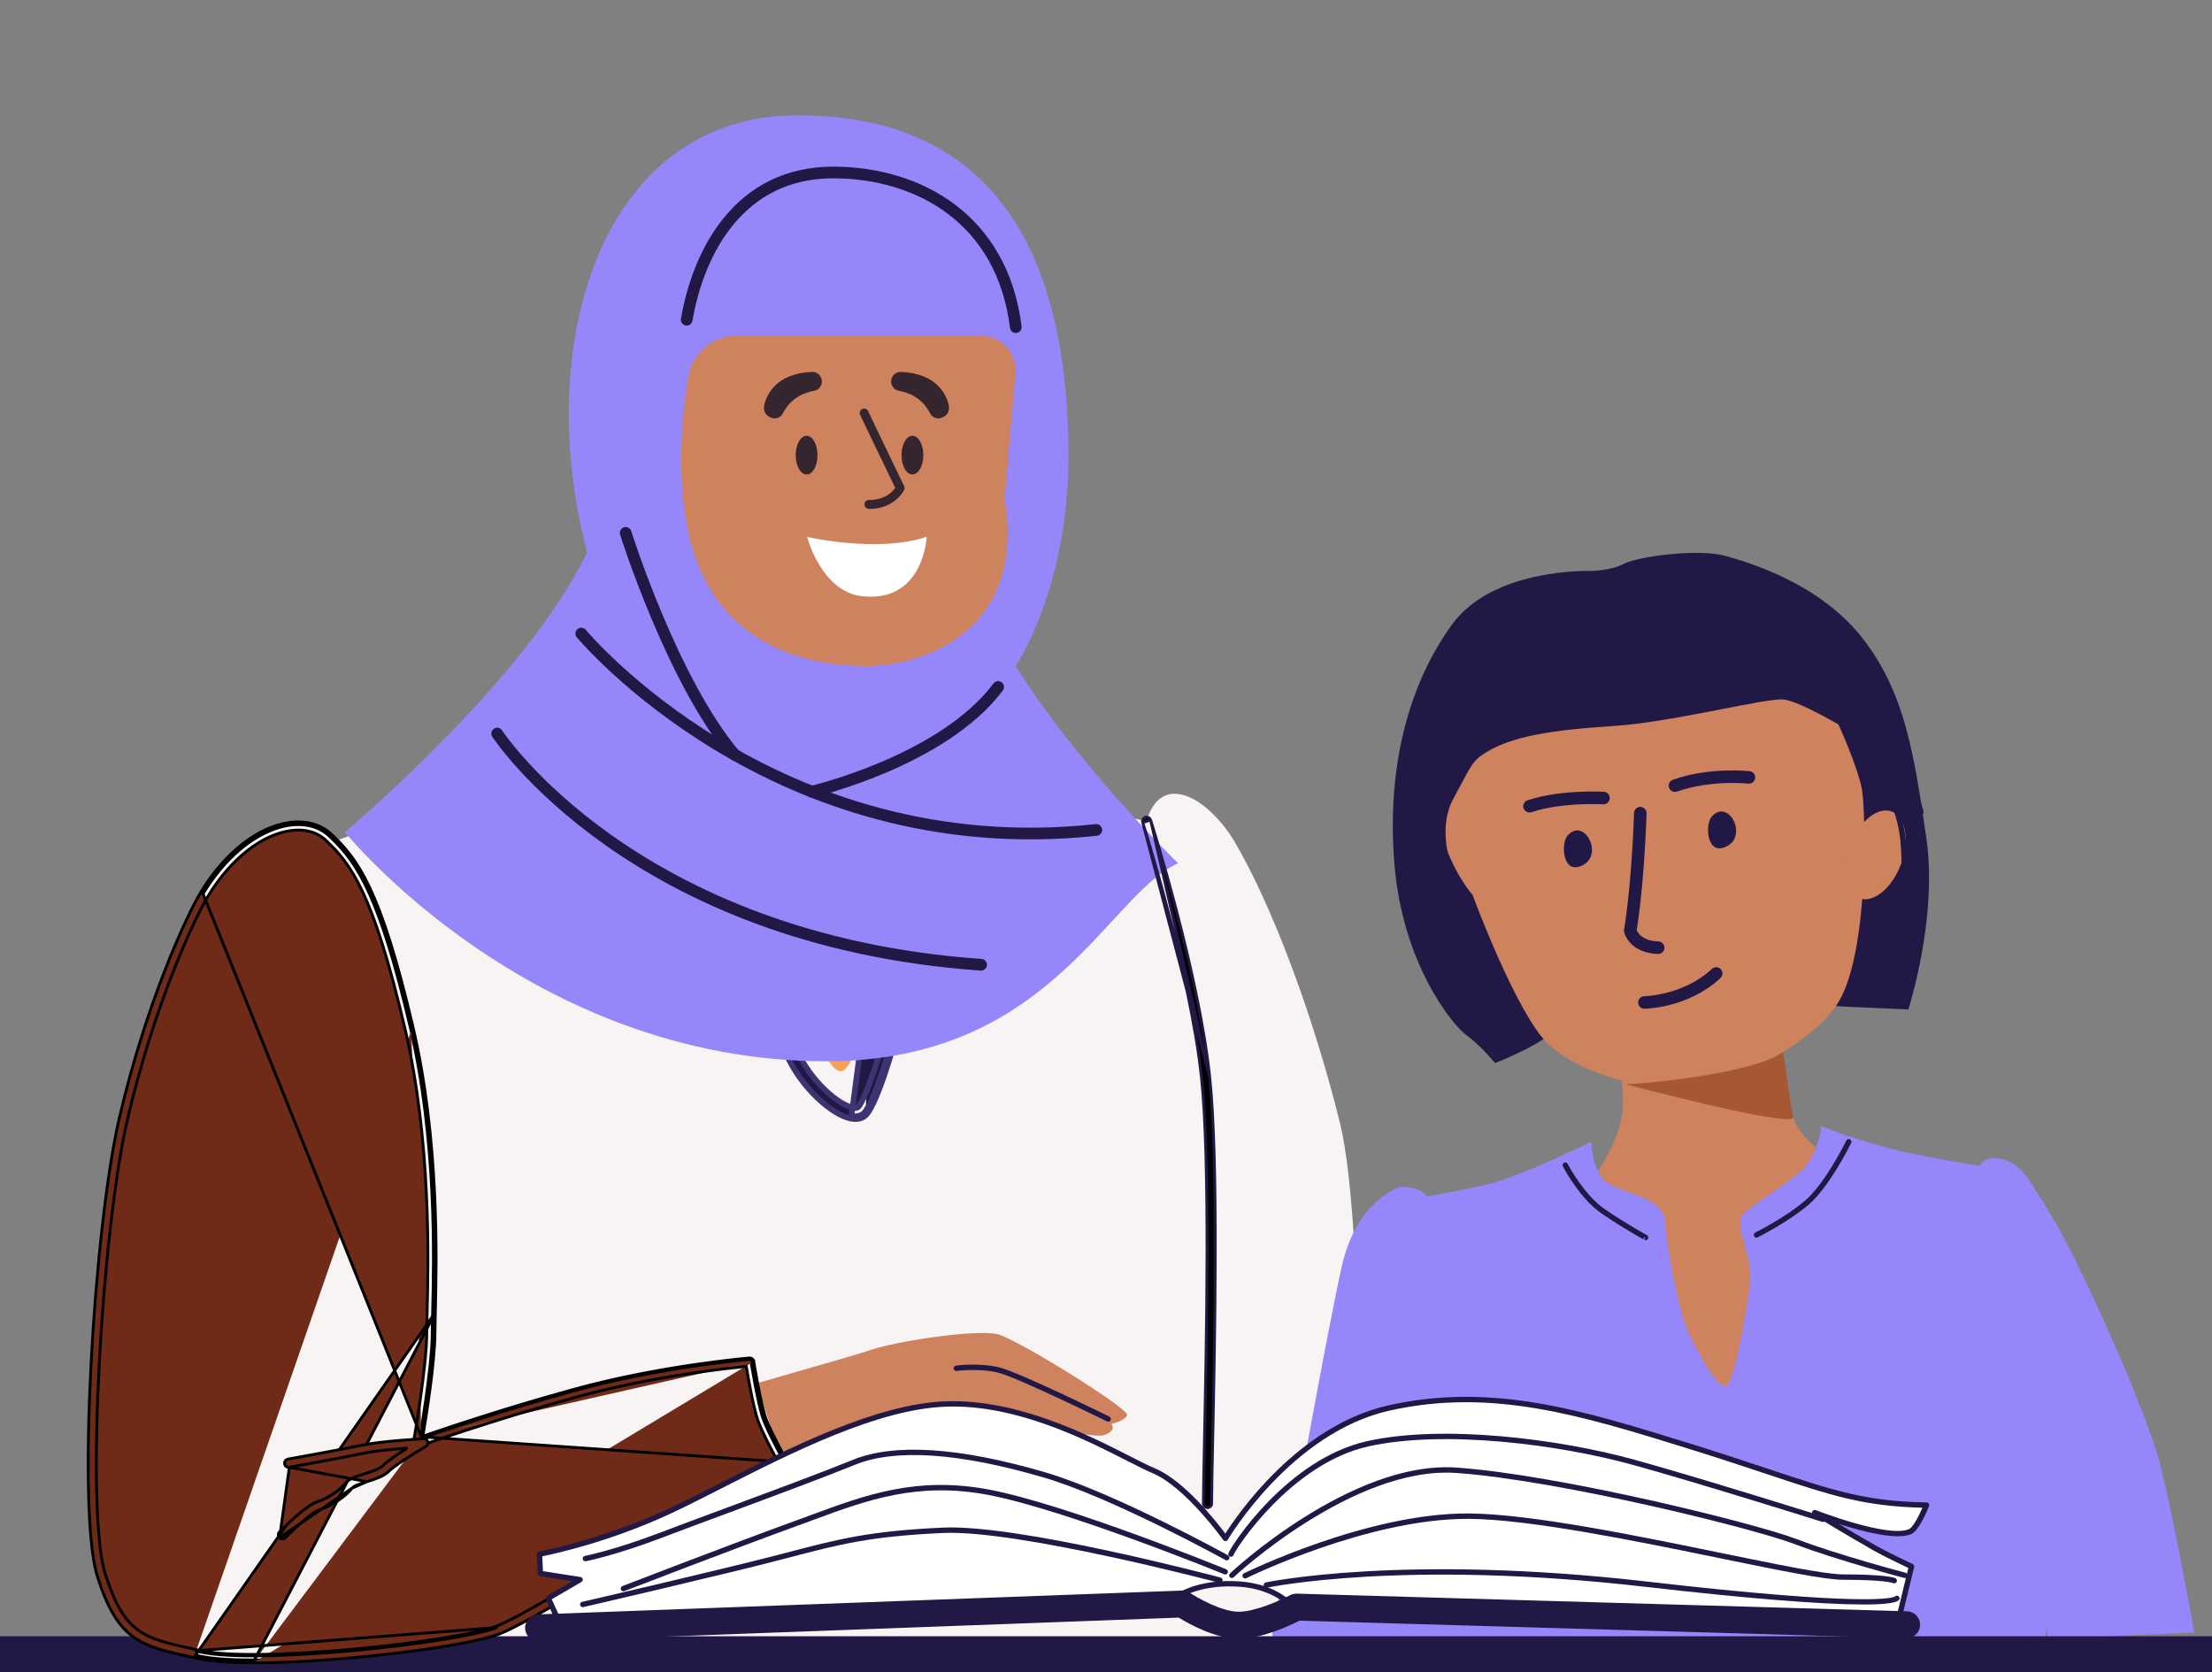
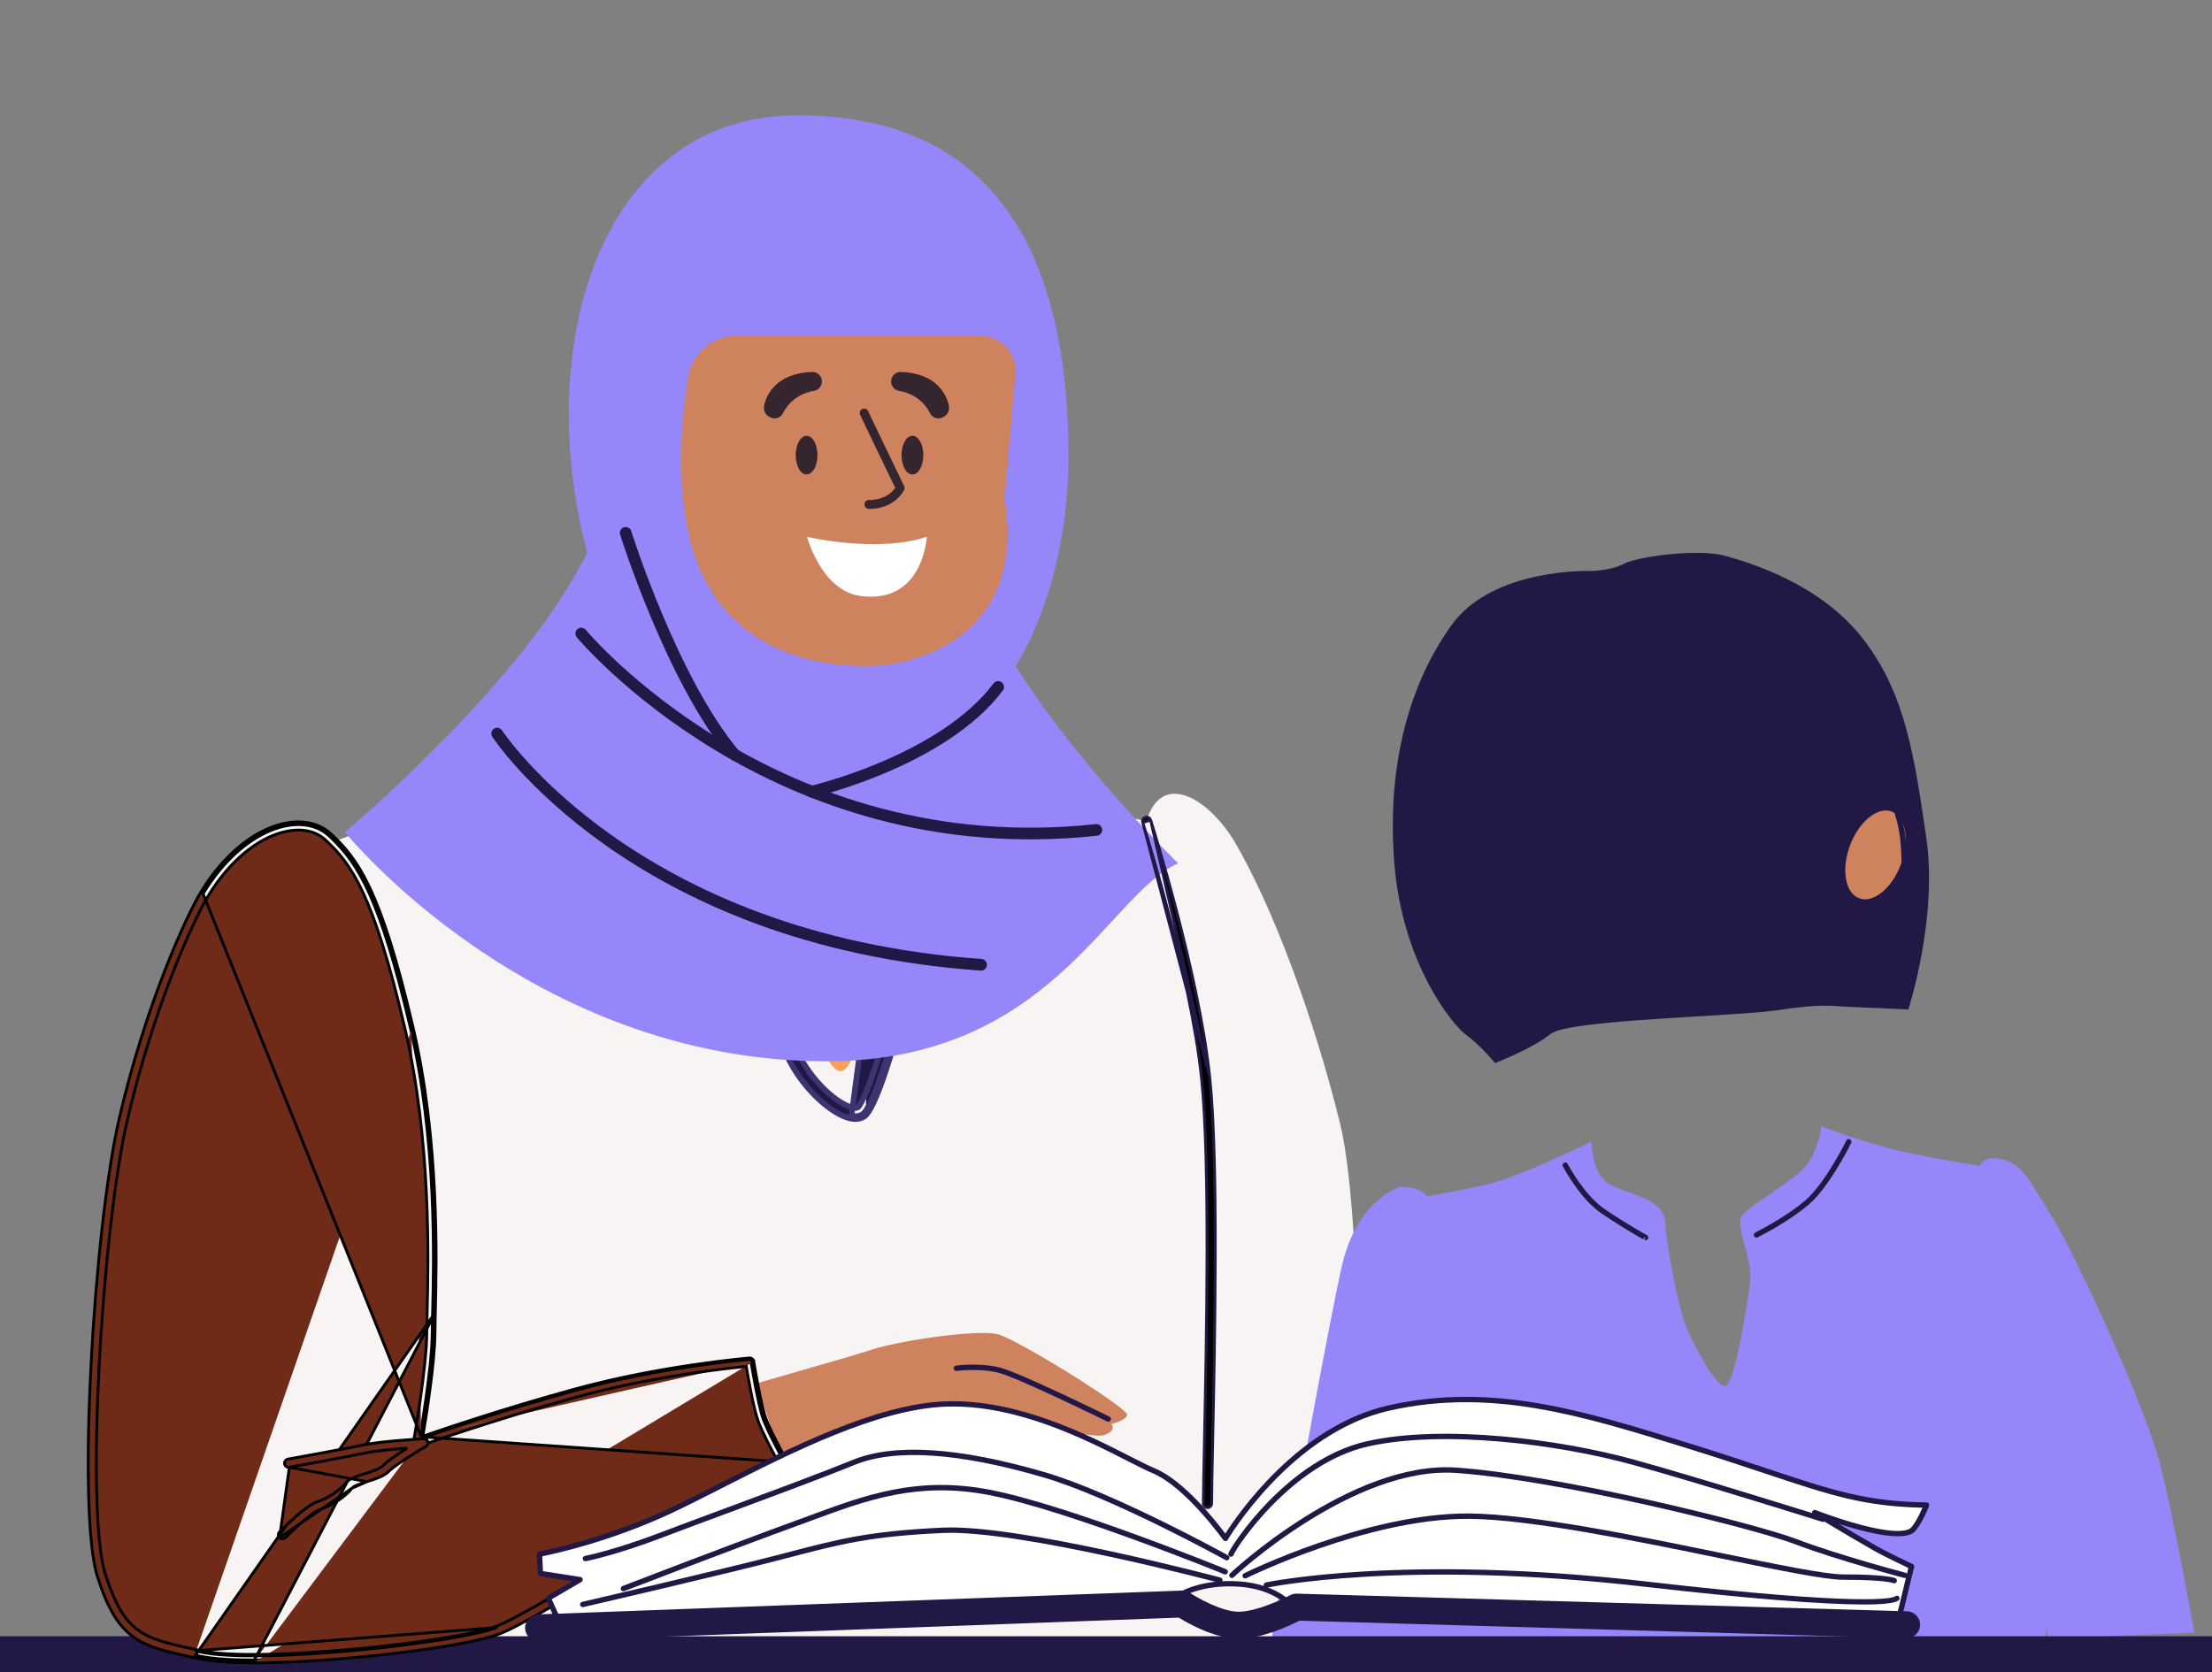
<svg xmlns="http://www.w3.org/2000/svg" width="410" height="310" viewBox="0 0 410 310" fill="none">
  <rect x="0" y="0" width="410" height="310" fill="#808080" stroke="none" />
  <g clipPath="url(#clip0_1145_12421)">
    <path d="M228.817 156.009C235.83 167.938 243.468 188.34 248.379 208.228C253.291 228.116 252.308 300.553 251.573 302.765C250.837 304.976 219.404 312.341 218.915 311.606C218.422 310.87 218.18 197.181 214.986 181.223C211.792 165.264 212.533 152.248 212.533 152.248C212.533 152.248 213.678 146.764 218.18 147.173C222.682 147.583 227.005 152.925 228.822 156.014L228.817 156.009Z" fill="#F7F4F3" />
    <path d="M120.208 98.1C120.208 98.1 121.19 112.834 118.978 121.181C116.767 129.528 114.067 133.09 111.246 135.175C108.42 137.261 100.32 141.069 100.32 141.069C100.32 141.069 121.437 147.493 129.132 155.189C136.828 162.884 140.263 182.688 145.831 192.837C151.4 202.985 157.125 208.222 160.566 205.275C164.001 202.329 165.966 163.861 165.803 158.293C165.64 152.725 176.934 142.414 176.934 142.414C176.934 142.414 167.931 140.775 165.23 135.128C162.53 129.481 163.76 107.545 163.76 107.545C163.76 107.545 155.654 113.601 150.501 111.553C145.343 109.504 119.971 93.299 119.971 93.299L120.218 98.09L120.208 98.1Z" fill="#F7A158" />
    <path d="M102.894 136.898C102.894 136.898 107.191 141.689 115.049 144.263C122.908 146.837 137.763 144.877 140.216 151.013C142.669 157.153 147.213 177.409 148.931 184.159C150.648 190.914 154.089 200.364 156.542 198.279C158.995 196.193 162.924 183.303 162.557 173.847C162.189 164.392 156.542 151.381 158.139 150.031C159.736 148.681 166.365 147.945 169.191 145.487C172.017 143.034 172.385 139.346 172.385 139.346C172.385 139.346 179.876 140.208 186.626 144.258C193.381 148.308 212.533 152.237 212.533 152.237C212.533 152.237 221.374 179.983 223.459 199.749C225.545 219.516 223.911 249.143 223.911 258.803C223.911 268.463 219.162 308.401 219.162 308.401H75.763C75.763 308.401 65.777 210.345 64.138 194.959C62.499 179.573 61.764 156.04 61.764 156.04C61.764 156.04 78.704 150.025 87.177 145.728C95.65 141.431 102.894 136.888 102.894 136.888V136.898Z" fill="#F7F4F3" />
    <path d="M162.404 154.953C162.445 155.273 162.597 156.104 162.81 157.271L162.859 157.542L162.859 157.542L162.867 157.586C163.389 160.44 164.334 165.606 165.063 170.681C165.43 173.232 165.741 175.754 165.917 177.944C166.095 180.147 166.132 181.974 165.966 183.156L165.966 183.156C165.522 186.317 164.228 191.449 162.805 196.022C162.094 198.306 161.356 200.438 160.68 202.104C160.343 202.938 160.024 203.647 159.735 204.198C159.439 204.763 159.2 205.11 159.035 205.266C158.975 205.323 158.867 205.372 158.686 205.389C158.508 205.406 158.305 205.385 158.113 205.348C156.755 205.081 154.807 203.879 152.848 201.99C150.907 200.118 149.023 197.633 147.775 194.904C147.074 193.368 146.218 190.715 145.264 187.409C144.313 184.113 143.274 180.204 142.205 176.176L142.205 176.176L142.195 176.138C140.783 170.825 139.408 165.648 138.152 161.537C137.523 159.477 136.921 157.674 136.356 156.252C135.8 154.851 135.254 153.75 134.719 153.152L134.718 153.152C133.485 151.778 131.807 151.089 129.904 150.723C128.017 150.359 125.844 150.302 123.572 150.242L123.547 150.241L123.547 150.241L123.515 150.24C121.245 150.177 118.937 150.113 116.682 149.754C113.433 149.231 108.856 147.101 105.024 145.051C103.12 144.033 101.419 143.045 100.187 142.306C99.571 141.937 99.072 141.631 98.725 141.414C98.55 141.306 98.414 141.221 98.32 141.161L98.21 141.091L98.18 141.072C98.174 141.068 98.17 141.066 98.17 141.065C98.17 141.065 98.17 141.065 98.17 141.065L98.17 141.065L98.165 141.062C97.69 140.76 97.055 140.899 96.751 141.376L96.751 141.376L96.749 141.38C96.454 141.854 96.584 142.487 97.063 142.793C97.329 142.965 100.388 144.921 104.249 146.976C108.098 149.025 112.819 151.214 116.363 151.784L116.364 151.784C118.772 152.168 121.191 152.237 123.498 152.295C125.687 152.353 127.671 152.407 129.352 152.711C131.031 153.015 132.326 153.557 133.196 154.526L133.196 154.526C133.361 154.71 133.568 155.037 133.809 155.523C134.046 156.001 134.302 156.604 134.575 157.314C135.119 158.735 135.715 160.561 136.341 162.636C137.584 166.759 138.933 171.832 140.202 176.61L140.228 176.709C141.302 180.757 142.349 184.699 143.312 188.032C144.273 191.356 145.159 194.11 145.916 195.766L145.916 195.766C147.29 198.769 149.377 201.49 151.534 203.542C153.674 205.579 155.95 207.021 157.723 207.367L157.725 207.368C158.029 207.426 158.304 207.451 158.559 207.451C159.461 207.451 160.066 207.122 160.443 206.766M162.404 154.953C162.27 153.946 162.917 153.249 163.73 152.73C164.537 152.215 165.687 151.757 166.943 151.257L166.974 151.245L166.975 151.245L166.991 151.238C168.944 150.457 171.074 149.605 172.753 148.35C176.316 145.677 178.652 142.107 178.883 141.753L178.883 141.753C179.186 141.266 179.816 141.129 180.295 141.427C180.779 141.728 180.921 142.363 180.621 142.839C180.481 143.066 177.992 146.98 173.982 149.994L173.982 149.994C172.092 151.411 169.688 152.374 167.811 153.126L167.737 153.155L167.736 153.156C166.859 153.505 165.96 153.865 165.288 154.21C164.95 154.384 164.7 154.539 164.546 154.67C164.496 154.713 164.466 154.745 164.448 154.765C164.492 155.063 164.608 155.693 164.772 156.591C164.806 156.776 164.842 156.972 164.88 157.18L164.88 157.18L164.9 157.286C165.474 160.435 166.421 165.627 167.141 170.681C167.504 173.236 167.81 175.762 167.98 177.975C168.15 180.178 168.187 182.107 167.999 183.449C167.555 186.623 166.249 191.885 164.783 196.604C164.048 198.967 163.27 201.206 162.533 202.991C162.165 203.883 161.804 204.669 161.461 205.304C161.125 205.926 160.783 206.445 160.443 206.766M162.404 154.953C162.404 154.953 162.404 154.953 162.404 154.954L162.924 154.885L162.403 154.952C162.403 154.952 162.404 154.953 162.404 154.953ZM160.443 206.766L160.083 206.384M160.443 206.766C160.443 206.766 160.443 206.766 160.443 206.766L160.083 206.384M160.083 206.384C159.799 206.652 159.321 206.925 158.559 206.925C158.339 206.925 158.097 206.904 157.824 206.852L164.383 157.378C165.538 163.712 168.194 178.272 167.479 183.376C166.601 189.643 162.294 204.299 160.083 206.384ZM164.429 154.791C164.428 154.793 164.428 154.794 164.428 154.794C164.428 154.794 164.428 154.793 164.429 154.791Z" fill="#221845" stroke="#3F3472" stroke-width="1.051" />
    <path d="M147.829 21.371C111.757 21.371 98.516 63.24 108.825 102.379C97.591 126.043 63.933 154.264 63.933 154.264C63.933 154.264 98.222 196.742 153.13 196.742C194.705 196.742 205.308 165.791 218.369 160.039C218.369 160.039 200.074 142.285 188.254 123.471C188.254 123.471 198.134 109.056 198.044 84.129C197.931 54.149 189.066 21.371 147.829 21.371Z" fill="#9587FA" />
    <path d="M185.009 127.353C174.699 141.113 150.404 146.775 150.404 146.775" stroke="#221845" stroke-width="2.166" stroke-linecap="round" stroke-linejoin="round" />
    <path d="M107.738 117.448C107.738 117.448 143.335 160.332 203.206 153.857" stroke="#221845" stroke-width="2.166" stroke-linecap="round" stroke-linejoin="round" />
    <path d="M92.154 135.991C92.154 135.991 117.126 174.295 181.847 178.852" stroke="#221845" stroke-width="2.166" stroke-linecap="round" stroke-linejoin="round" />
    <path d="M115.973 98.793C115.973 98.793 124.59 126.224 136.185 139.94" stroke="#221845" stroke-width="2.166" stroke-linecap="round" stroke-linejoin="round" />
-     <path d="M188.279 60.646C185.798 40.614 170.323 32.042 154.577 31.974C137.004 31.907 129.446 46.705 127.281 59.27" stroke="#221845" stroke-width="2.166" stroke-linecap="round" stroke-linejoin="round" />
    <path d="M181.783 62.226H136.553C132.109 62.226 128.297 65.429 127.575 69.828C126.424 76.821 125.364 87.672 127.439 97.981C131.59 118.712 148.126 123.562 160.871 123.472C170.572 123.405 190.31 117.404 186.205 92.477L188.212 69.264C188.551 65.497 185.573 62.248 181.761 62.248L181.783 62.226Z" fill="#CE825E" />
    <path d="M149.594 99.529C149.594 99.529 162.631 102.571 171.774 99.513C171.774 99.513 171.204 111.799 159.808 110.53C152.247 109.718 149.594 99.529 149.594 99.529Z" fill="white" />
    <path d="M151.526 84.374C151.526 86.363 150.622 87.96 149.507 87.96C148.392 87.96 147.488 86.363 147.488 84.374C147.488 82.385 148.392 80.788 149.507 80.788C150.622 80.788 151.526 82.385 151.526 84.374Z" fill="#35252F" />
    <path d="M171.141 84.374C171.141 86.363 170.237 87.96 169.122 87.96C168.007 87.96 167.102 86.363 167.102 84.374C167.102 82.385 168.007 80.788 169.122 80.788C170.237 80.788 171.141 82.385 171.141 84.374Z" fill="#35252F" />
    <path d="M141.61 75.273C142.062 73.194 143.81 69.246 150.5 68.945C151.314 68.915 152.037 69.457 152.278 70.241C152.549 71.235 151.916 72.26 150.922 72.441C149.144 72.742 146.582 73.737 145.106 76.63C144.654 77.534 143.478 77.835 142.635 77.293L142.424 77.172C141.791 76.78 141.49 76.027 141.64 75.304L141.61 75.273Z" fill="#35252F" />
    <path d="M175.9 75.273C175.448 73.194 173.7 69.246 167.01 68.945C166.196 68.915 165.473 69.457 165.232 70.241C164.961 71.235 165.593 72.26 166.588 72.441C168.366 72.742 170.927 73.737 172.404 76.63C172.856 77.534 174.031 77.835 174.875 77.293L175.086 77.172C175.719 76.78 176.02 76.027 175.87 75.304L175.9 75.273Z" fill="#35252F" />
    <path d="M161.052 94.349C165.874 94.349 167.501 90.974 167.592 90.823C167.682 90.612 167.682 90.341 167.592 90.13C164.277 83.29 160.932 76.298 160.902 76.208C160.721 75.816 160.208 75.635 159.817 75.816C159.425 75.997 159.244 76.509 159.425 76.901C159.455 76.961 162.68 83.742 165.934 90.432C165.482 91.125 164.066 92.692 161.052 92.692C160.6 92.692 160.239 93.053 160.239 93.505C160.239 93.957 160.6 94.319 161.052 94.319V94.349Z" fill="#35252F" />
-     <path d="M330.266 182.199C330.266 182.199 330.104 195.62 331.454 203.973C332.804 212.319 339.843 214.489 339.843 214.489C339.843 214.489 335.052 225.415 334.316 238.553C333.581 251.69 328.302 265.442 320.564 263.845C312.832 262.249 302.027 237.817 298.833 231.803C295.639 225.788 294.168 220.015 294.168 220.015C294.168 220.015 300.96 211.463 300.84 204.466C300.719 197.469 298.712 186.99 298.712 186.99C298.712 186.99 301.171 190.919 310.867 188.461C320.564 186.008 330.266 182.199 330.266 182.199Z" fill="#CE825E" />
    <path d="M294.788 105.853C294.788 105.853 276.781 105.196 269.086 115.839C261.39 126.476 256.972 141.541 258.443 160.037C259.914 178.532 269.122 189.952 271.828 191.917C274.528 193.881 277.107 197.075 277.107 197.075C277.107 197.075 284.104 194.375 287.418 191.675C290.733 188.975 321.547 188.481 329.652 187.252C337.757 186.023 339.716 186.517 342.422 186.638C345.122 186.758 353.715 187.126 353.715 187.126C353.715 187.126 359.242 170.185 357.03 155.204C354.819 140.228 353.222 128.687 345.369 118.497C337.51 108.306 324.619 104.377 319.708 103.027C314.797 101.677 303.624 103.148 301.044 104.498C298.465 105.848 294.783 105.848 294.783 105.848L294.788 105.853Z" fill="#221845" />
-     <path d="M272.936 165.888C272.936 165.888 281.042 187.867 286.93 193.513C292.824 199.16 304.611 201.74 310.5 202.228C316.394 202.717 334.443 195.231 340.457 186.27C346.472 177.308 345.857 150.665 345.122 146.368C344.387 142.072 339.107 129.669 336.649 126.722C334.196 123.776 279.313 128.934 274.649 132.369C269.984 135.805 264.826 146.61 267.037 154.222C269.249 161.833 272.931 165.883 272.931 165.883L272.936 165.888Z" fill="#CE825E" />
    <path d="M274.653 139.986C279.791 136.414 287.912 135.322 299.085 134.586C310.258 133.851 327.445 129.307 330.639 129.675C333.833 130.043 343.162 135.69 343.162 135.69C343.162 135.69 339.832 123.224 332.236 116.29C319.592 104.75 296.878 106.1 296.878 106.1C296.878 106.1 284.629 109.178 278.829 115.061C262.13 132.002 264.836 150.298 266.427 154.474C268.024 158.65 268.759 159.632 268.759 159.632C268.759 159.632 266.548 153.25 269.374 148.092C272.2 142.933 272.668 141.368 274.653 139.992V139.986Z" fill="#221845" />
    <path d="M352.333 160.252C350.663 164.696 347.201 167.506 344.601 166.529C342.001 165.552 341.239 161.156 342.909 156.717C344.58 152.273 348.041 149.462 350.642 150.44C353.247 151.417 354.004 155.813 352.333 160.252Z" fill="#CE825E" />
    <path d="M274.287 136.067C274.245 136.067 274.197 136.062 274.155 136.051C273.888 135.978 273.73 135.704 273.803 135.437C273.935 134.959 277.071 123.612 281.263 118.317C285.46 113.007 293.975 109.014 294.332 108.846C294.584 108.731 294.878 108.841 294.994 109.088C295.109 109.34 294.999 109.634 294.752 109.75C294.668 109.792 286.095 113.816 282.04 118.937C277.974 124.08 274.796 135.589 274.765 135.704C274.702 135.925 274.502 136.072 274.281 136.072L274.287 136.067Z" fill="#221845" />
    <path d="M286.442 134.102C286.442 134.102 286.4 134.102 286.373 134.102C286.1 134.066 285.906 133.813 285.943 133.54C285.943 133.514 286.321 130.762 287.298 124.689C288.286 118.506 295.43 108.452 295.734 108.027C295.897 107.806 296.207 107.754 296.433 107.911C296.659 108.074 296.711 108.384 296.548 108.61C296.475 108.71 289.242 118.895 288.286 124.852C287.314 130.914 286.941 133.656 286.936 133.682C286.899 133.934 286.689 134.113 286.442 134.113V134.102Z" fill="#221845" />
    <path d="M301.785 131.03C301.507 131.03 301.286 130.809 301.286 130.531C301.286 130.478 301.271 125.204 300.062 118.092C298.88 111.121 297 108.773 296.979 108.752C296.806 108.542 296.832 108.227 297.042 108.048C297.252 107.87 297.567 107.896 297.741 108.111C297.825 108.211 299.805 110.633 301.045 117.924C302.263 125.126 302.279 130.478 302.279 130.531C302.279 130.809 302.053 131.03 301.78 131.03H301.785Z" fill="#221845" />
    <path d="M321.92 128.451C321.71 128.451 321.515 128.319 321.447 128.109C321.426 128.046 319.335 121.926 314.235 117.656C309.055 113.322 299.684 108.432 299.59 108.384C299.343 108.258 299.248 107.954 299.374 107.712C299.5 107.465 299.8 107.371 300.047 107.497C300.141 107.544 309.607 112.482 314.87 116.889C320.197 121.349 322.303 127.537 322.387 127.794C322.477 128.057 322.335 128.34 322.072 128.43C322.02 128.445 321.967 128.456 321.914 128.456L321.92 128.451Z" fill="#221845" />
    <path d="M336.902 129.433C336.718 129.433 336.545 129.333 336.455 129.155C336.413 129.076 332.39 121.123 326.317 117.199C320.198 113.238 307.564 110.05 307.438 110.018C307.17 109.95 307.007 109.682 307.076 109.414C307.144 109.146 307.412 108.983 307.68 109.052C308.205 109.183 320.602 112.309 326.858 116.359C333.162 120.44 337.18 128.372 337.348 128.708C337.474 128.955 337.369 129.254 337.122 129.381C337.049 129.417 336.975 129.433 336.902 129.433Z" fill="#221845" />
-     <path d="M356.049 151.043C355.828 151.043 355.628 150.896 355.565 150.676C355.539 150.57 352.718 140.354 348.989 134.103C345.259 127.846 334.811 117.608 334.706 117.509C334.506 117.314 334.506 116.999 334.695 116.805C334.89 116.61 335.205 116.605 335.405 116.799C335.835 117.22 346.052 127.232 349.85 133.598C353.648 139.965 356.506 150.313 356.532 150.418C356.605 150.686 356.448 150.959 356.18 151.033C356.138 151.043 356.091 151.048 356.049 151.048V151.043Z" fill="#221845" />
    <path d="M351.631 185.419C351.631 185.419 351.594 185.419 351.573 185.419C351.3 185.387 351.1 185.145 351.132 184.867C351.153 184.678 353.201 165.652 352.235 155.75C351.279 145.959 342.863 136.115 342.779 136.015C342.601 135.805 342.622 135.49 342.832 135.311C343.037 135.127 343.357 135.153 343.536 135.363C343.893 135.773 352.245 145.544 353.233 155.656C354.21 165.657 352.151 184.788 352.13 184.977C352.103 185.235 351.888 185.424 351.636 185.424L351.631 185.419Z" fill="#221845" />
    <path d="M278.457 192.542C278.247 192.542 278.053 192.41 277.985 192.205C277.953 192.111 274.654 182.514 271.413 177.713C267.258 171.556 263.287 164.008 262.368 150.581C261.385 136.199 270.116 124.338 270.2 124.222C270.363 124.001 270.678 123.959 270.898 124.122C271.119 124.285 271.166 124.6 270.998 124.821C270.914 124.936 262.404 136.514 263.36 150.518C264.264 163.708 268.162 171.12 272.238 177.161C275.553 182.073 278.788 191.491 278.925 191.89C279.014 192.153 278.872 192.437 278.615 192.526C278.562 192.542 278.505 192.552 278.452 192.552L278.457 192.542Z" fill="#221845" />
    <path d="M317.244 151.427C320.246 147.9 324.01 154.745 320.17 156.833C316.329 158.921 315.992 152.893 317.244 151.427Z" fill="#221845" />
    <path d="M290.523 154.935C293.525 151.408 297.29 158.253 293.449 160.341C289.608 162.429 289.271 156.401 290.523 154.935Z" fill="#221845" />
    <path d="M283.507 149.463C289.379 147.488 297.212 147.939 297.212 147.939" stroke="#221845" stroke-width="2.323" stroke-linecap="round" stroke-linejoin="round" />
    <path d="M310.465 145.644C317.144 143.305 324.17 144.12 324.17 144.12" stroke="#221845" stroke-width="2.323" stroke-linecap="round" stroke-linejoin="round" />
    <path d="M304.032 150.75C303.54 165.013 302.17 172.525 302.17 172.525C302.17 172.525 302.831 175.529 307.343 175.685" stroke="#221845" stroke-width="2.323" stroke-linecap="round" stroke-linejoin="round" />
    <path d="M304.796 185.843C304.796 185.843 312.427 185.759 318.101 180.468" stroke="#221845" stroke-width="2.323" stroke-linecap="round" stroke-linejoin="round" />
    <path d="M259.432 222.715C259.432 222.715 270.888 220.75 276.456 219.358C282.019 217.966 294.952 211.663 294.952 211.663C294.952 211.663 295.036 217.394 298.062 219.358C301.087 221.323 308.373 221.98 308.62 226.481C308.867 230.983 311.241 243.422 312.959 247.025C314.677 250.629 318.117 257.174 319.835 256.927C321.553 256.68 324.011 241.132 324.421 237.287C324.831 233.441 321.637 227.385 322.782 225.499C323.927 223.618 333.015 218.707 335.142 215.597C337.27 212.487 337.595 208.805 337.595 208.805C337.595 208.805 345.532 211.915 352.981 213.554C360.43 215.193 372.79 217.073 372.79 217.073C372.79 217.073 382.529 254.721 382.692 266.183C382.854 277.64 378.925 304.981 378.925 304.981C378.925 304.981 263.518 305.8 263.03 305.307C262.541 304.813 260.74 253.576 260.246 244.74C259.752 235.9 259.426 222.725 259.426 222.725L259.432 222.715Z" fill="#9587FA" />
    <path d="M296.95 224.704L296.801 224.921L296.95 224.704C294.994 223.36 293.268 221.277 292.009 219.485C290.757 217.704 289.981 216.231 289.916 216.107C289.856 215.987 289.903 215.847 290.014 215.788C290.134 215.727 290.275 215.775 290.333 215.887L290.333 215.887L290.335 215.891C290.335 215.891 290.335 215.891 290.335 215.892C290.336 215.892 290.336 215.894 290.337 215.895L290.345 215.911L290.374 215.965C290.399 216.011 290.435 216.077 290.482 216.161C290.575 216.328 290.71 216.567 290.884 216.86C291.23 217.445 291.728 218.247 292.344 219.13C293.573 220.888 295.286 222.988 297.214 224.313C299.151 225.643 301.12 226.862 302.61 227.751C303.355 228.196 303.98 228.558 304.421 228.81C304.642 228.936 304.817 229.035 304.938 229.103L305.078 229.182L305.115 229.202C305.125 229.208 305.128 229.21 305.128 229.209L305.128 229.209L305.132 229.212C305.246 229.274 305.289 229.418 305.227 229.533C305.186 229.608 305.103 229.654 305.022 229.654H304.973C304.952 229.649 304.929 229.64 304.903 229.627L304.904 229.627L304.897 229.624C304.899 229.625 304.84 229.592 304.713 229.521C304.592 229.453 304.416 229.354 304.195 229.228C303.751 228.974 303.122 228.61 302.373 228.163C300.874 227.268 298.895 226.042 296.95 224.704Z" fill="#9587FA" stroke="#221845" stroke-width="0.525" />
    <path d="M325.514 229.166C325.445 229.151 325.386 229.107 325.356 229.043L325.356 229.043L325.355 229.04C325.296 228.921 325.346 228.78 325.46 228.724L325.462 228.723L325.462 228.723L325.463 228.723L325.464 228.722L325.468 228.72L325.482 228.713L325.534 228.687C325.578 228.665 325.641 228.633 325.722 228.591C325.883 228.509 326.115 228.389 326.404 228.235C326.981 227.929 327.784 227.489 328.703 226.949C330.54 225.872 332.849 224.392 334.744 222.778C336.641 221.165 338.563 218.369 340.005 215.99C341.408 213.678 342.379 211.723 342.458 211.558L342.458 211.558C342.514 211.444 342.655 211.393 342.776 211.448C342.893 211.507 342.94 211.649 342.885 211.762C342.804 211.927 341.803 213.956 340.341 216.355C338.873 218.762 336.957 221.512 335.05 223.135L335.05 223.135C331.227 226.389 325.895 229.03 325.671 229.14L325.67 229.139L325.661 229.144C325.638 229.157 325.604 229.166 325.565 229.166H325.514Z" fill="#9587FA" stroke="#221845" stroke-width="0.525" />
    <path d="M382.712 229.775C387.96 239.771 397.893 261.902 400.352 271.352C402.81 280.807 406.734 302.659 406.734 302.659L379.603 303.763C379.603 303.763 377.391 281.417 374.812 270.49C372.233 259.564 367.242 231.997 366.423 227.07C365.441 221.176 365.934 216.018 367.978 215.035C370.026 214.053 373.525 215.219 375.321 217.678C377.123 220.131 381.063 226.634 382.707 229.77L382.712 229.775Z" fill="#9587FA" />
    <path d="M259.552 220.015C259.552 220.015 251.447 222.306 248.668 234.913C245.884 247.52 240.116 279.804 238.272 290.242C236.429 300.679 232.625 307.676 241.219 309.273C249.813 310.87 269.459 312.467 270.93 308.412C272.401 304.362 264.463 261.676 264.379 247.682C264.295 233.689 265.687 225.174 264.789 222.474C263.891 219.774 259.552 220.021 259.552 220.021V220.015Z" fill="#9587FA" />
    <path d="M432 303.332H-21.69V365.29H432V303.332Z" fill="#221845" />
    <path d="M211.81 152.479L211.81 152.479C211.681 152.076 211.908 151.651 212.306 151.524L212.31 151.523L212.31 151.523C212.704 151.404 213.137 151.615 213.266 152.02L211.81 152.479ZM211.81 152.479C211.9 152.761 220.648 180.382 222.704 199.84C224.325 215.189 223.622 249.022 223.244 267.223C223.133 272.443 223.049 276.575 223.049 278.716C223.049 279.093 223.325 279.412 223.693 279.469L223.707 279.483H223.816C224.233 279.483 224.578 279.147 224.578 278.722C224.578 276.598 224.662 272.478 224.772 267.26L224.772 267.26L224.772 267.246C225.15 249.04 225.855 215.135 224.224 199.685L224.224 199.685M211.81 152.479L224.224 199.685M224.224 199.685C222.152 180.068 213.356 152.301 213.266 152.02L224.224 199.685Z" fill="black" stroke="#221845" stroke-width="0.525" />
    <path d="M138.131 257.174C139.77 256.438 156.627 251.853 161.538 250.214C166.45 248.575 181.184 246.369 184.945 247.351C188.712 248.333 209.335 261.182 208.925 262.327C208.515 263.472 205.978 263.966 205.978 263.966C205.978 263.966 207.123 265.111 204.749 266.009C202.375 266.908 188.297 262.984 183.958 262.574C179.619 262.164 166.035 264.045 161.859 265.027C157.683 266.009 143.195 270.185 143.195 270.185L138.121 257.174H138.131Z" fill="#CE825E" />
    <path d="M205.411 263.561C205.338 263.561 205.264 263.546 205.191 263.509C205.022 263.43 188.581 255.34 184.993 254.463C181.442 253.596 177.366 254.143 177.324 254.148C177.045 254.18 176.798 253.996 176.762 253.723C176.725 253.449 176.914 253.197 177.187 253.16C177.361 253.134 181.5 252.583 185.229 253.497C188.922 254.4 204.949 262.285 205.632 262.621C205.879 262.742 205.978 263.041 205.858 263.288C205.768 263.467 205.595 263.567 205.406 263.567L205.411 263.561Z" fill="#221845" />
    <path d="M144.846 270.589L145.076 270.462L145.076 270.462L145.075 270.462L145.074 270.459L145.068 270.449L145.046 270.409L144.962 270.255C144.933 270.201 144.898 270.138 144.859 270.065C144.8 269.957 144.731 269.828 144.652 269.683C144.392 269.198 144.034 268.525 143.646 267.77C142.868 266.256 141.974 264.427 141.488 263.133C141.007 261.847 140.438 259.19 139.987 256.832C139.762 255.658 139.568 254.565 139.431 253.766C139.362 253.366 139.307 253.04 139.269 252.814C139.263 252.774 139.257 252.738 139.251 252.705C139.241 252.643 139.233 252.592 139.226 252.553L139.215 252.485L139.212 252.467L139.212 252.463L139.211 252.462L139.211 252.462L138.952 252.504M144.846 270.589C144.988 270.81 144.988 270.811 144.987 270.811L144.986 270.812L144.98 270.816L144.956 270.831L144.86 270.892L144.487 271.131C144.16 271.341 143.68 271.648 143.065 272.041C141.836 272.826 140.071 273.951 137.927 275.31C133.64 278.029 127.838 281.687 121.781 285.442C115.723 289.197 109.409 293.05 104.096 296.159C98.793 299.263 94.465 301.639 92.394 302.426C90.32 303.214 86.479 304.036 81.743 304.79C77 305.546 71.337 306.238 65.602 306.76C59.868 307.282 54.061 307.636 49.029 307.716C44.004 307.796 39.731 307.603 37.078 307.023C36.717 306.944 36.363 306.867 36.016 306.792C31.357 305.779 27.972 305.044 25.319 303.244C22.448 301.297 20.46 298.128 18.552 292.154C17.587 289.136 17.073 283.583 16.91 276.671C16.746 269.747 16.934 261.426 17.387 252.851C18.293 235.705 20.258 217.517 22.596 207.427C27.265 187.273 34.581 170.677 37.73 165.525C41.353 159.595 45.854 155.746 50.111 153.981C54.363 152.219 58.414 152.527 61.052 154.996L61.538 155.451H61.525C66.438 160.2 70.466 166.683 76.02 190.322C80.973 211.398 80.431 233.456 80.189 243.302C80.15 244.867 80.119 246.124 80.119 247.02C80.119 250.313 79.503 255.426 78.89 259.702C78.583 261.843 78.276 263.779 78.046 265.179C77.931 265.88 77.835 266.446 77.768 266.838C77.758 266.897 77.748 266.952 77.739 267.003C77.794 266.984 77.853 266.963 77.918 266.94C78.312 266.802 78.894 266.599 79.642 266.342C81.138 265.827 83.3 265.095 85.967 264.225C91.3 262.484 98.651 260.192 106.719 257.981C114.796 255.769 122.848 254.334 128.88 253.453C131.896 253.012 134.408 252.709 136.166 252.517C137.045 252.421 137.736 252.352 138.207 252.307C138.442 252.285 138.623 252.269 138.745 252.258L138.883 252.246L138.919 252.243L138.928 252.242L138.93 252.242L138.93 252.242C138.931 252.242 138.931 252.242 138.952 252.504M144.846 270.589L144.988 270.81L145.195 270.678L145.076 270.462L144.846 270.589ZM138.952 252.504L139.211 252.462L139.173 252.222L138.931 252.242L138.952 252.504Z" fill="#F7F4F3" stroke="black" stroke-width="0.525" />
    <path d="M35.924 307.286L35.923 307.286L35.869 307.274C31 306.215 27.481 305.449 24.723 303.458C21.939 301.449 19.96 298.219 18.074 292.311C17.106 289.282 16.585 283.728 16.415 276.814C16.243 269.888 16.423 261.566 16.871 252.981C17.765 235.816 19.731 217.572 22.108 207.317C26.95 186.41 34.424 169.972 37.299 165.268L37.299 165.268C41.692 158.082 47.802 153.277 53.677 152.475L53.713 152.735L53.678 152.475C56.704 152.061 59.45 152.816 61.388 154.628C63.845 156.927 66.138 159.47 68.56 164.625C70.978 169.77 73.524 177.513 76.504 190.207M35.924 307.286L80.687 243.312L80.688 243.252C80.92 233.659 81.461 211.3 76.504 190.207M35.924 307.286L36.968 307.511C39.311 308.027 42.787 308.249 46.874 308.258M35.924 307.286L46.874 308.258M76.504 190.207L76.248 190.267M76.504 190.207L76.248 190.267M76.248 190.267C81.197 211.328 80.657 233.66 80.425 243.251L80.424 243.306L80.415 243.685C80.382 245.075 80.356 246.2 80.356 247.025C80.356 252.521 78.679 262.894 78.09 266.354M76.248 190.267C70.291 164.89 66.084 159.38 61.209 154.82C59.339 153.071 56.676 152.33 53.713 152.735C47.945 153.523 41.894 158.256 37.523 165.405L78.09 266.354M78.09 266.354C78.178 266.323 78.273 266.29 78.373 266.255M78.09 266.354L145.119 271.02C145.34 270.878 145.413 270.59 145.287 270.358C145.261 270.311 142.671 265.61 141.715 263.057C140.822 260.681 139.631 253.536 139.465 252.544C139.454 252.475 139.447 252.435 139.446 252.43M78.373 266.255C78.355 266.359 78.339 266.458 78.323 266.551C81.823 265.33 93.322 261.412 106.652 257.757C122.291 253.47 138.051 252.085 138.877 252.013C138.896 252.011 138.907 252.01 138.91 252.01C139.168 251.989 139.404 252.173 139.446 252.43M78.373 266.255C82.031 264.982 93.413 261.115 106.583 257.503C114.589 255.309 122.624 253.874 128.676 252.986C131.703 252.542 134.234 252.235 136.02 252.037C136.913 251.939 137.619 251.867 138.108 251.82C138.352 251.797 138.542 251.779 138.673 251.767L138.826 251.754L138.868 251.75L138.88 251.749L138.884 251.749L138.885 251.749L138.889 251.748C139.283 251.716 139.641 251.995 139.705 252.388M78.373 266.255C78.982 262.665 80.618 252.472 80.618 247.025C80.618 246.204 80.645 245.081 80.678 243.69C80.681 243.566 80.684 243.44 80.687 243.312L46.874 308.258M139.446 252.43L139.705 252.388M139.446 252.43L139.704 252.379C139.704 252.38 139.704 252.383 139.705 252.388M139.705 252.388C139.708 252.406 139.716 252.45 139.727 252.517C139.762 252.726 139.834 253.156 139.932 253.721C140.07 254.522 140.263 255.608 140.486 256.77C140.933 259.105 141.493 261.718 141.961 262.964L141.961 262.965C142.433 264.225 143.313 266.027 144.084 267.527C144.468 268.276 144.823 268.946 145.084 269.432C145.214 269.676 145.321 269.873 145.396 270.01L145.484 270.17L145.508 270.214L145.514 270.226L145.516 270.229L145.517 270.23L145.517 270.231L145.518 270.233C145.71 270.584 145.598 271.025 145.261 271.241C144.354 271.825 133.229 278.962 121.311 286.34C115.353 290.029 109.195 293.779 104.017 296.801C98.848 299.817 94.633 302.121 92.573 302.904C89.36 304.126 81.802 305.464 73.17 306.497C64.527 307.531 54.769 308.264 47.136 308.264H46.874V308.258M55.305 153.885H55.413L55.418 153.881C57.388 153.903 59.069 154.539 60.352 155.737C62.706 157.94 64.897 160.374 67.237 165.38C69.582 170.398 72.078 178.002 75.026 190.548C79.941 211.47 79.401 233.71 79.169 243.241L79.169 243.263L79.169 243.263L79.16 243.62C79.127 245.025 79.1 246.172 79.1 247.009C79.1 250.203 78.498 255.224 77.889 259.478C77.585 261.602 77.28 263.529 77.049 264.935C76.934 265.637 76.838 266.209 76.769 266.609C76.735 266.81 76.707 266.967 76.688 267.076L76.666 267.203L76.66 267.238L76.658 267.248L76.657 267.252L76.657 267.254C76.609 267.52 76.705 267.793 76.914 267.969C77.123 268.147 77.404 268.193 77.657 268.106L77.661 268.105C77.789 268.059 91.077 263.318 106.989 258.955C120.972 255.121 135.059 253.622 138.318 253.313C138.483 254.291 138.806 256.148 139.188 258.061C139.604 260.138 140.095 262.306 140.534 263.48L140.534 263.48C141.322 265.582 143.095 268.938 143.842 270.321C141.221 271.999 130.416 278.9 119.23 285.808C113.476 289.362 107.623 292.917 102.732 295.765C97.832 298.617 93.919 300.747 92.034 301.462L92.034 301.462C90.109 302.195 86.384 302.992 81.692 303.74C77.009 304.486 71.385 305.178 65.675 305.706C59.965 306.235 54.173 306.598 49.153 306.686C44.127 306.773 39.898 306.584 37.301 306.016L37.3 306.016L36.255 305.79C31.386 304.733 28.116 304.018 25.601 302.193C23.102 300.379 21.319 297.441 19.53 291.842L19.28 291.922L19.53 291.842C18.596 288.922 18.081 283.481 17.916 276.609C17.751 269.749 17.934 261.495 18.383 252.972C19.282 235.921 21.243 217.818 23.596 207.656C28.403 186.906 35.79 170.655 38.604 166.057L38.604 166.057C42.795 159.2 48.521 154.714 53.885 153.983L53.885 153.983C54.372 153.916 54.844 153.885 55.305 153.885ZM37.245 306.273C47.761 308.573 84.311 304.681 92.128 301.708L36.2 306.047L37.245 306.273Z" fill="#6F2B18" stroke="black" stroke-width="0.525" />
    <path d="M51.819 285.053L51.819 285.053C51.526 284.76 51.513 284.278 51.819 283.978C52.073 283.719 53.299 282.482 54.719 281.234C55.43 280.608 56.194 279.976 56.91 279.462C57.619 278.953 58.306 278.542 58.86 278.38L58.86 278.38C59.791 278.109 60.875 277.539 61.839 276.887C62.805 276.234 63.621 275.518 64.029 274.971L64.029 274.971C64.359 274.53 64.882 274.212 65.485 273.948C66.078 273.688 66.781 273.465 67.516 273.233L67.564 273.218L67.564 273.218L67.589 273.21C68.243 273.004 68.926 272.789 69.533 272.541C70.152 272.287 70.66 272.01 70.971 271.697L70.972 271.696C71.503 271.165 72.424 270.482 73.418 269.804C74.097 269.341 74.818 268.875 75.488 268.454C72.968 268.644 69.532 268.96 67.578 269.381L67.577 269.381C64.172 270.11 53.791 271.98 53.631 272.005L51.819 285.053ZM51.819 285.053L51.824 285.058M51.819 285.053L51.824 285.058M51.824 285.058C51.974 285.199 52.165 285.272 52.357 285.272C52.554 285.272 52.748 285.2 52.9 285.048L52.901 285.046C53.546 284.391 54.789 283.188 56.056 282.095C56.69 281.548 57.326 281.032 57.896 280.627C58.472 280.216 58.955 279.937 59.285 279.84C60.317 279.542 61.521 278.931 62.603 278.213C63.684 277.497 64.668 276.657 65.248 275.885L65.248 275.884M51.824 285.058L65.248 275.884M65.248 275.884C65.316 275.793 65.436 275.692 65.617 275.583C65.794 275.476 66.016 275.371 66.27 275.267C66.78 275.059 67.397 274.866 68.019 274.671L68.021 274.67L65.248 275.884ZM52.755 271.386C52.828 271.808 53.225 272.067 53.63 272.005L68.021 274.67C68.767 274.437 69.541 274.194 70.239 273.898C70.936 273.602 71.579 273.245 72.052 272.772C72.773 272.05 74.468 270.907 76.016 269.925C77.451 269.016 78.728 268.266 78.917 268.155C78.927 268.149 78.934 268.145 78.938 268.143C79.24 267.968 79.386 267.608 79.283 267.269C79.187 266.932 78.87 266.694 78.509 266.724C78.136 266.743 70.707 267.148 67.262 267.885C64.295 268.519 56.005 270.022 53.871 270.409C53.572 270.463 53.393 270.495 53.368 270.5L53.368 270.5C52.956 270.579 52.683 270.971 52.755 271.386Z" fill="#6F2B18" stroke="black" stroke-width="0.525" />
    <path d="M227.143 285.204C227.143 285.204 238.81 265.191 257.468 261.02C276.132 256.844 292.216 261.624 312.471 267.896C336.472 275.329 341.935 278.78 357.079 279.027C357.079 279.027 355.372 283.361 354.048 283.939C349.92 285.74 336.367 280.419 336.367 280.419C336.367 280.419 342.833 284.348 347.582 287.048C349.547 288.162 354.295 290.405 354.295 290.405L351.758 300.879C351.758 300.879 268.273 298.915 260.089 298.426C251.905 297.938 238.972 297.281 238.972 297.281C238.972 297.281 236.136 294.166 229.89 293.677C222.526 293.105 218.512 295.805 218.512 295.805L104.088 301.699L101.635 296.299L107.528 292.863L100.164 291.718L100.001 288.115C100.001 288.115 111.132 286.15 123.902 280.256C136.672 274.362 159.096 260.778 175.465 260.285C191.833 259.796 207.67 270.066 213.89 272.687C220.109 275.308 227.148 285.21 227.148 285.21L227.143 285.204Z" fill="white" />
    <path d="M104.082 302.197C103.888 302.197 103.709 302.082 103.631 301.903L101.172 296.503C101.067 296.272 101.151 295.994 101.377 295.862L106.052 293.131L100.08 292.201C99.843 292.164 99.67 291.97 99.659 291.728L99.496 288.125C99.486 287.873 99.659 287.652 99.912 287.61C100.022 287.589 111.132 285.588 123.691 279.788C126.455 278.512 129.732 276.847 133.205 275.082C146.269 268.437 162.526 260.163 175.449 259.775C188.66 259.375 201.592 265.957 209.309 269.892C211.21 270.864 212.855 271.699 214.084 272.214C219.536 274.509 225.462 282.084 227.116 284.306C229.328 280.823 240.611 264.276 257.368 260.526C276.541 256.234 293.266 261.414 312.629 267.412C318.733 269.303 323.555 270.906 327.81 272.324C339.844 276.327 345.88 278.338 357.1 278.522C357.263 278.522 357.415 278.606 357.505 278.743C357.594 278.88 357.615 279.053 357.552 279.205C357.252 279.962 355.698 283.765 354.258 284.39C351.553 285.572 345.255 283.933 340.858 282.52C343.001 283.802 345.622 285.346 347.839 286.607C349.762 287.699 354.468 289.921 354.516 289.942C354.731 290.042 354.841 290.278 354.789 290.51L352.252 300.984C352.194 301.215 351.978 301.336 351.753 301.367C350.917 301.346 268.163 299.397 260.063 298.909C251.973 298.426 239.077 297.769 238.951 297.764C238.82 297.759 238.699 297.701 238.61 297.601C238.584 297.569 235.805 294.623 229.853 294.16C222.772 293.614 218.832 296.177 218.79 296.204C218.717 296.251 218.628 296.282 218.538 296.288L104.114 302.182C104.114 302.182 104.098 302.182 104.088 302.182L104.082 302.197ZM102.27 296.498L104.397 301.178L218.349 295.311C219.095 294.854 223.082 292.647 229.921 293.178C235.568 293.619 238.51 296.13 239.188 296.787C240.837 296.871 252.567 297.47 260.115 297.921C267.905 298.389 345.06 300.217 351.364 300.364L353.712 290.672C352.551 290.121 348.995 288.419 347.335 287.473C342.633 284.8 336.172 280.876 336.109 280.839C335.889 280.702 335.805 280.424 335.92 280.188C336.036 279.956 336.314 279.846 336.551 279.946C336.682 279.998 349.951 285.167 353.848 283.471C354.531 283.171 355.619 281.154 356.333 279.505C345.428 279.247 339.345 277.22 327.479 273.269C323.229 271.856 318.412 270.249 312.319 268.363C293.093 262.406 276.489 257.264 257.573 261.498C239.335 265.579 227.684 285.246 227.568 285.446C227.484 285.593 227.326 285.687 227.158 285.693C226.985 285.714 226.827 285.619 226.728 285.482C226.659 285.383 219.699 275.665 213.685 273.128C212.424 272.597 210.764 271.751 208.847 270.774C201.214 266.887 188.413 260.342 175.47 260.767C162.768 261.146 146.62 269.367 133.646 275.964C130.168 277.734 126.88 279.405 124.101 280.692C112.823 285.897 102.69 288.072 100.51 288.508L100.636 291.266L107.597 292.348C107.807 292.38 107.969 292.542 108.011 292.747C108.048 292.957 107.954 293.162 107.77 293.273L102.265 296.482L102.27 296.498Z" fill="#221845" />
    <path d="M108.5 289.428C108.263 289.428 108.053 289.259 108.011 289.023C107.959 288.75 108.137 288.492 108.41 288.44C108.463 288.429 113.721 287.421 122.567 284.043C125.755 282.825 130.026 281.238 134.612 279.541C142.938 276.453 152.377 272.949 158.082 270.627C165.746 267.507 177.696 268.269 193.602 272.902C206.44 276.642 227.421 288.214 227.631 288.335C227.872 288.466 227.962 288.771 227.825 289.013C227.694 289.254 227.389 289.338 227.147 289.207C226.937 289.091 206.052 277.566 193.324 273.863C177.639 269.293 165.909 268.516 158.455 271.552C152.734 273.884 143.29 277.388 134.959 280.482C130.378 282.178 126.107 283.765 122.924 284.978C113.984 288.393 108.652 289.412 108.599 289.422C108.568 289.428 108.536 289.433 108.505 289.433L108.5 289.428Z" fill="#221845" />
    <path d="M115.544 294.996C115.345 294.996 115.156 294.875 115.077 294.675C114.977 294.418 115.103 294.129 115.36 294.029C115.57 293.95 136.283 285.96 147.456 281.91C148.459 281.548 149.447 281.18 150.429 280.818C160.488 277.104 169.996 273.6 183.407 276.159C197.858 278.916 227.001 290.798 227.29 290.919C227.547 291.024 227.668 291.313 227.563 291.571C227.458 291.828 227.164 291.949 226.912 291.844C226.623 291.723 197.569 279.883 183.218 277.141C170.08 274.63 160.704 278.092 150.776 281.758C149.793 282.121 148.8 282.488 147.797 282.851C136.635 286.896 115.928 294.88 115.723 294.964C115.665 294.985 115.602 294.996 115.544 294.996Z" fill="#221845" />
    <path d="M108.012 297.942C107.786 297.942 107.581 297.785 107.523 297.554C107.46 297.286 107.628 297.018 107.896 296.955C108.159 296.892 134.203 290.867 144.714 288.119L145.738 287.851C155.645 285.257 161.103 283.828 174.771 283.192C188.77 282.546 224.721 292.054 226.245 292.458C226.512 292.532 226.67 292.805 226.597 293.068C226.523 293.336 226.25 293.493 225.987 293.42C225.614 293.32 188.665 283.56 174.818 284.185C161.25 284.815 155.829 286.234 145.99 288.813L144.966 289.081C134.439 291.833 108.385 297.864 108.122 297.927C108.085 297.937 108.048 297.937 108.012 297.937V297.942Z" fill="#221845" />
    <path d="M228.162 288.603C228.11 288.603 228.052 288.592 227.999 288.576C227.742 288.487 227.6 288.214 227.689 287.951C228.11 286.691 238.552 270.464 253.429 267.16C267.533 264.024 288.986 266.745 302.943 270.606C315.25 274.005 337.806 281.102 338.032 281.17C338.295 281.254 338.442 281.532 338.358 281.795C338.274 282.058 337.996 282.205 337.733 282.121C337.507 282.047 314.967 274.961 302.675 271.567C288.833 267.743 267.585 265.038 253.644 268.137C239.346 271.315 229.108 286.985 228.635 288.272C228.561 288.477 228.367 288.603 228.162 288.603Z" fill="#221845" />
    <path d="M353.066 292.537C353.024 292.537 352.982 292.537 352.94 292.522C352.814 292.49 340.386 289.207 332.753 286.286C324.994 283.313 288.734 274.357 269.876 273.06C250.865 271.757 228.892 292.143 228.719 292.354C228.546 292.564 228.23 292.6 228.015 292.427C227.805 292.254 227.768 291.944 227.936 291.728C228.109 291.513 250.434 270.712 269.939 272.062C288.881 273.369 325.31 282.368 333.105 285.351C340.685 288.256 353.066 291.524 353.187 291.555C353.455 291.623 353.612 291.902 353.544 292.164C353.486 292.39 353.281 292.537 353.061 292.537H353.066Z" fill="#221845" />
    <path d="M351.101 293.52C351.028 293.52 350.949 293.504 350.88 293.467C350.838 293.451 349.362 292.863 341.609 292.863C338.273 292.863 329.748 291.114 318.953 288.902C303.236 285.677 283.68 281.669 272.36 281.569C272.228 281.569 272.092 281.569 271.955 281.569C253.386 281.569 231.229 292.458 231.009 292.569C230.762 292.69 230.462 292.59 230.342 292.343C230.221 292.096 230.321 291.797 230.567 291.671C230.793 291.56 253.507 280.387 272.37 280.571C283.785 280.671 303.394 284.689 319.153 287.925C329.464 290.042 338.373 291.865 341.609 291.865C349.678 291.865 351.18 292.5 351.327 292.574C351.574 292.7 351.674 293 351.548 293.246C351.458 293.42 351.285 293.525 351.101 293.525V293.52Z" fill="#221845" />
    <path d="M345.412 297.444C337.743 297.444 323.76 296.33 305.043 294.177C260.162 289.008 235.064 294.276 234.817 294.334C234.549 294.392 234.281 294.224 234.223 293.951C234.166 293.683 234.334 293.415 234.607 293.357C234.854 293.299 260.094 287.999 305.159 293.184C346.069 297.896 350.749 296.241 351.222 295.968C351.353 295.821 351.569 295.758 351.768 295.837C352.026 295.931 352.157 296.22 352.062 296.477C351.821 297.129 349.52 297.449 345.417 297.449L345.412 297.444Z" fill="#221845" />
    <path d="M99.827 304.278C98.488 304.278 97.38 303.216 97.332 301.872C97.28 300.495 98.357 299.335 99.738 299.282L219.074 294.864C219.605 294.854 220.119 294.996 220.561 295.285C222.016 296.256 226.486 298.788 229.601 298.788C232.716 298.788 237.533 296.587 239.077 295.742C239.466 295.531 239.912 295.421 240.354 295.432L353.47 298.704C354.852 298.746 355.934 299.897 355.897 301.273C355.855 302.654 354.699 303.721 353.328 303.7L240.874 300.443C239.056 301.373 233.95 303.779 229.606 303.779C225.262 303.779 220.34 301.026 218.481 299.876L99.927 304.267C99.896 304.267 99.864 304.267 99.833 304.267L99.827 304.278Z" fill="#221845" />
-     <path d="M330.518 194.979C325.896 198.551 308.981 200.583 301.365 201.02C311.695 203.734 332.777 208.952 332.357 207.061C331.937 205.17 330.956 198.044 330.518 194.979Z" fill="#A65835" />
  </g>
  <defs>
    <clipPath id="clip0_1145_12421">
      <rect width="453.69" height="364.937" fill="white" transform="translate(-21.69 0.359)" />
    </clipPath>
  </defs>
</svg>